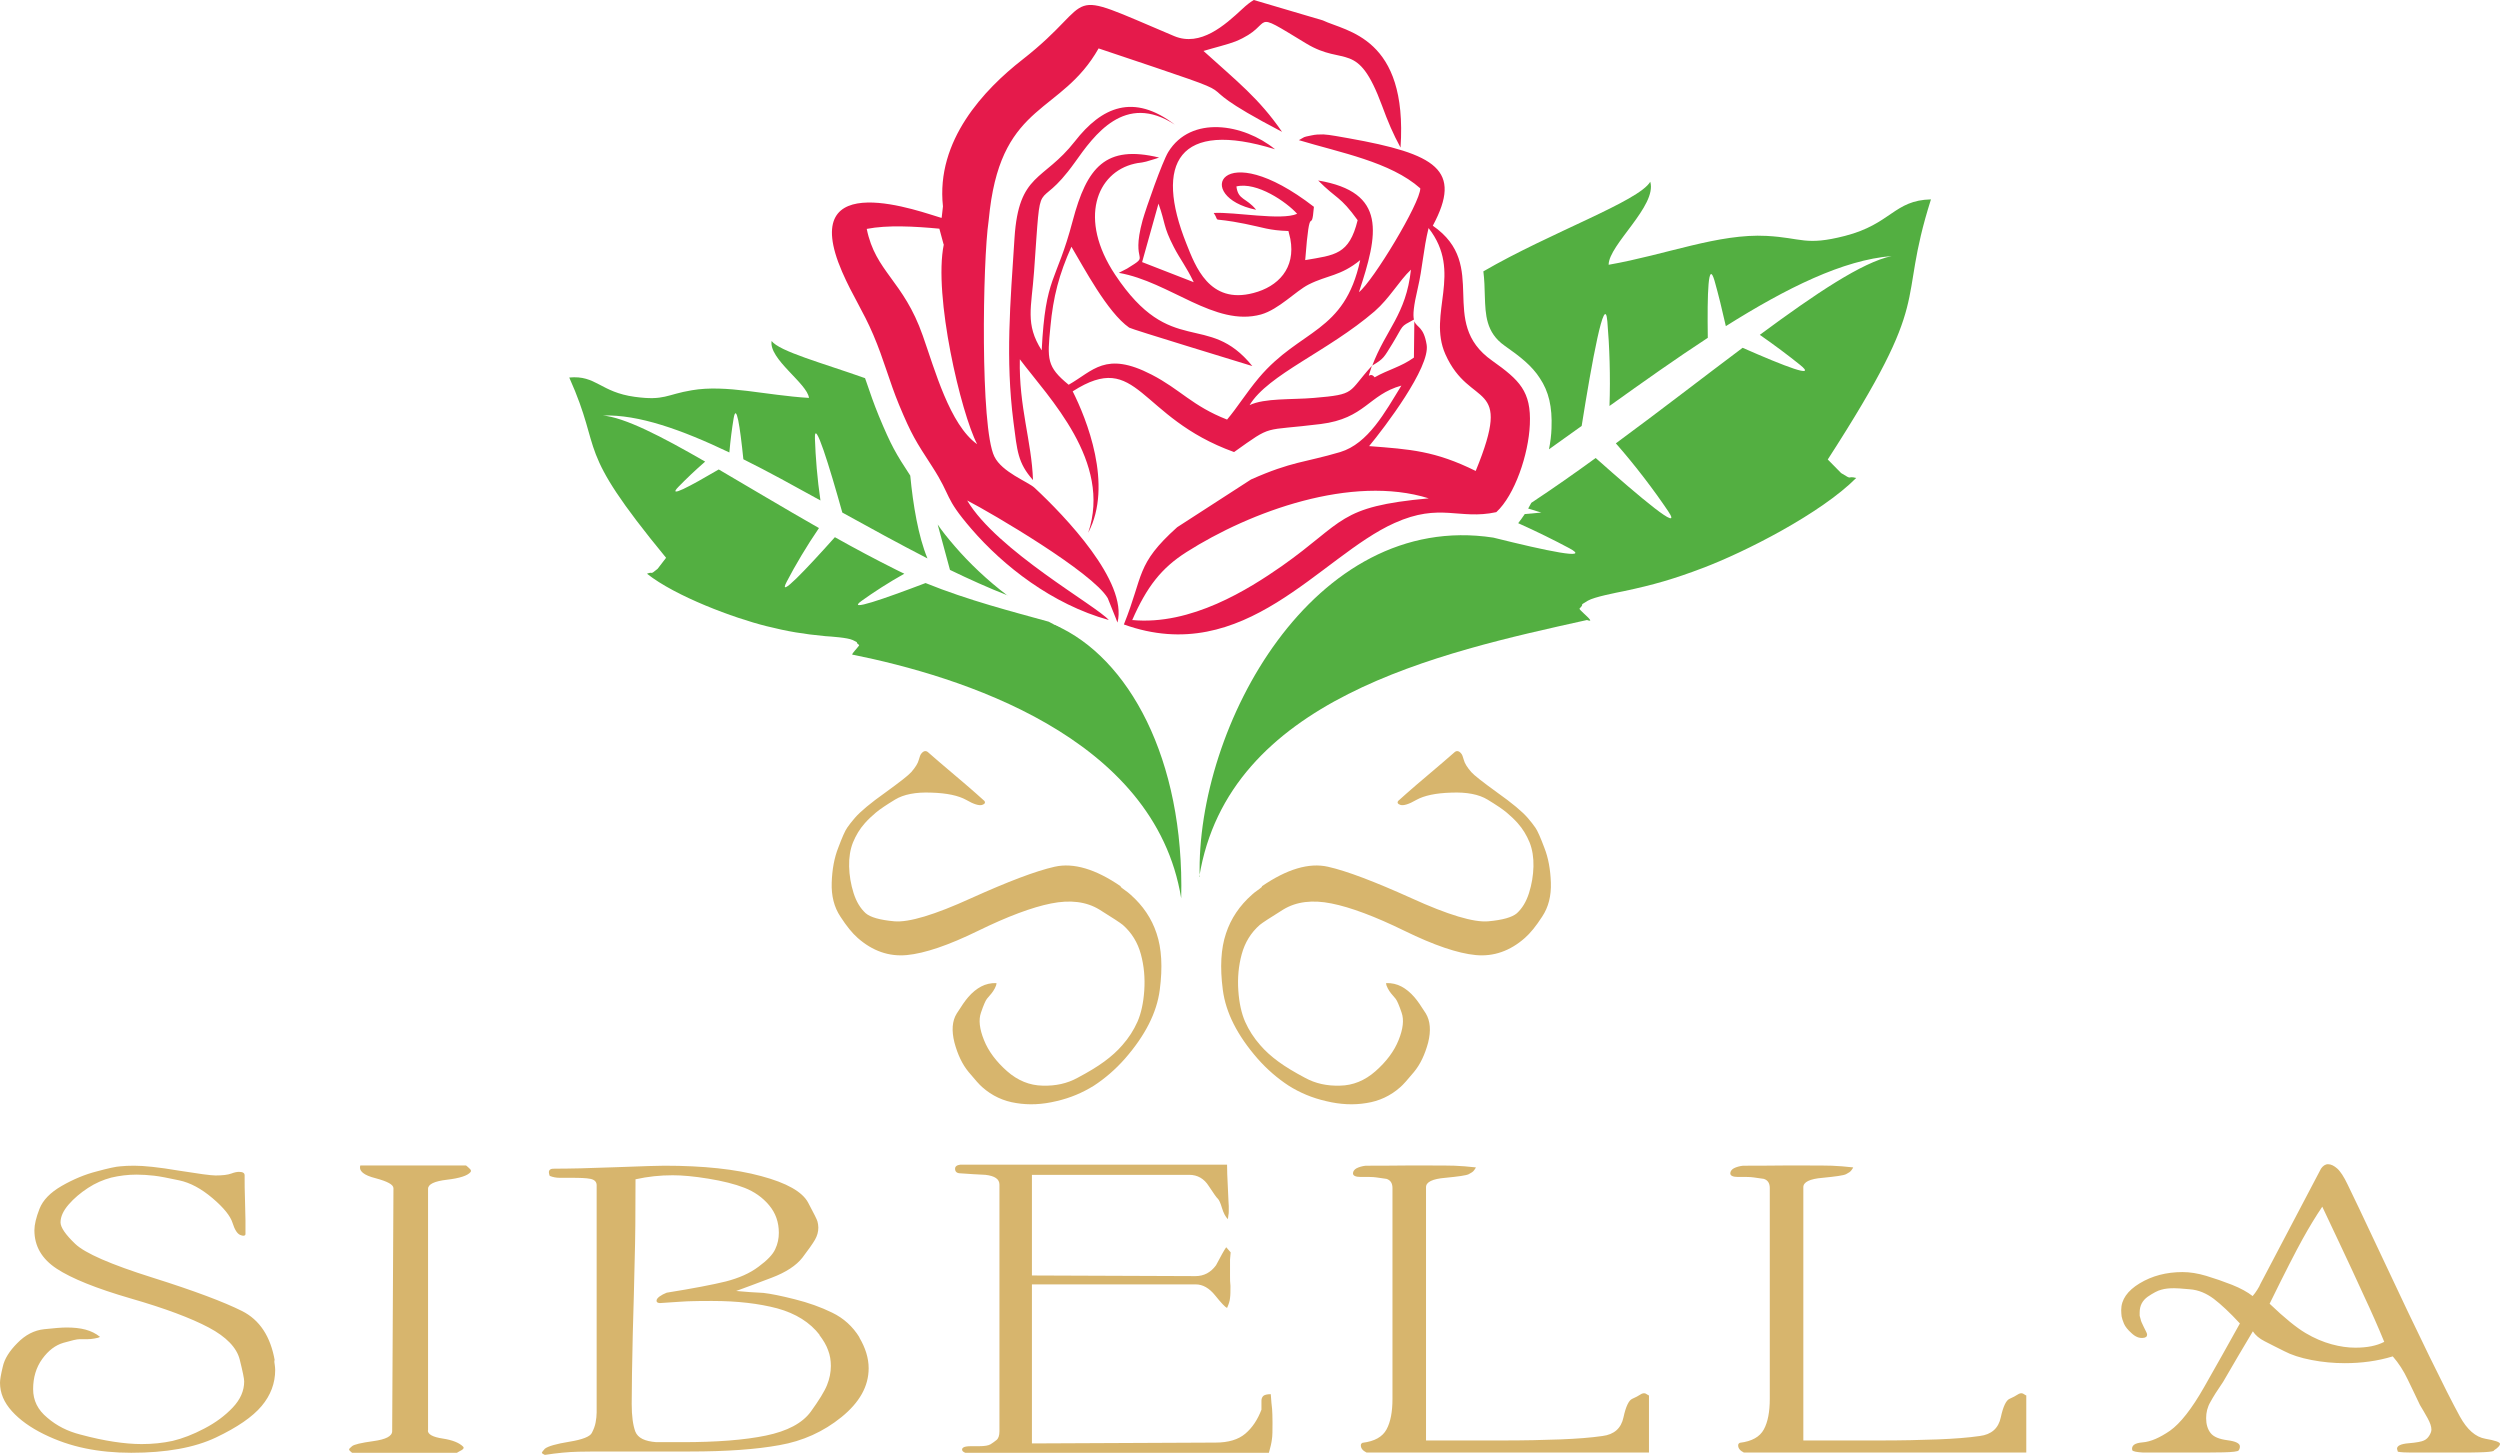
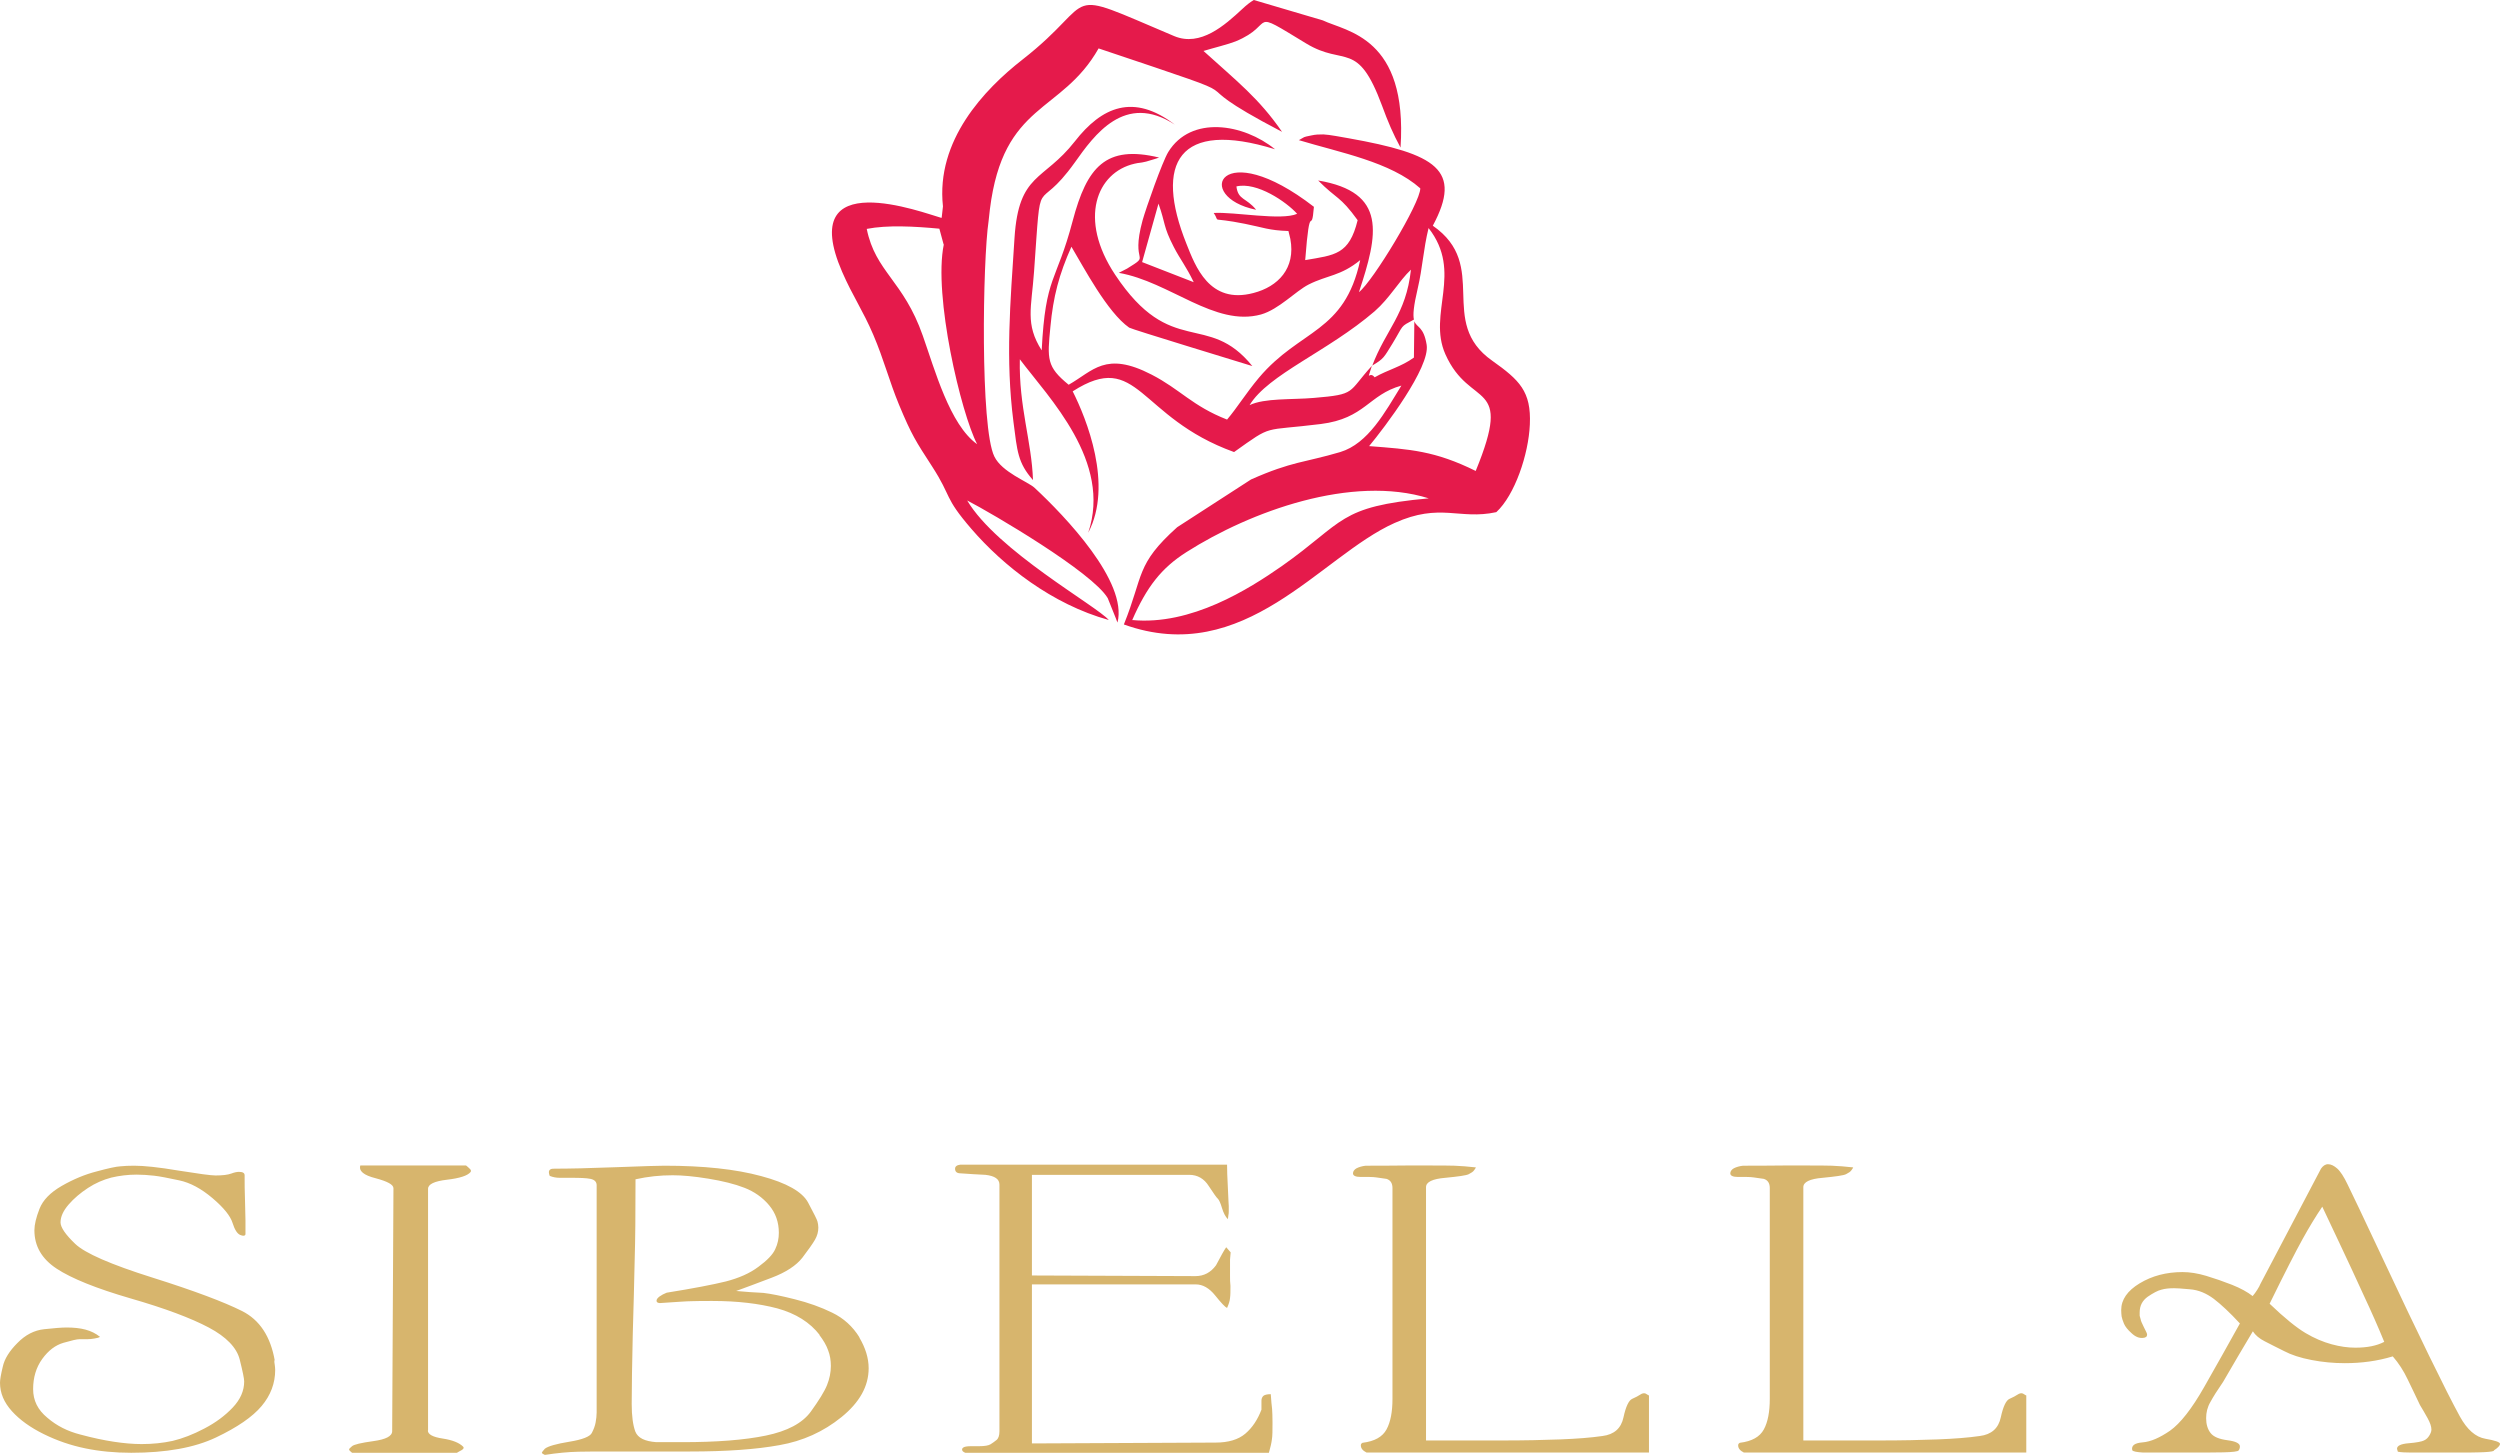
<svg xmlns="http://www.w3.org/2000/svg" id="Layer_2" viewBox="0 0 117.74 68.51">
  <defs>
    <style>
      .cls-1 {
        fill: #e51a4b;
      }

      .cls-1, .cls-2 {
        fill-rule: evenodd;
      }

      .cls-3 {
        fill: #d7b56d;
      }

      .cls-2 {
        fill: #53af41;
      }
    </style>
  </defs>
  <g id="Layer_1-2" data-name="Layer_1">
    <g>
      <path class="cls-3" d="M112.29,63.2c-.27-.66-.59-1.39-.97-2.2-.37-.81-.74-1.61-1.11-2.39-.37-.78-.65-1.38-.84-1.78-.31.46-.62.97-.93,1.53-.31.56-.83,1.57-1.55,3.04.71.68,1.27,1.13,1.69,1.38.42.25.83.42,1.23.53.4.11.77.16,1.12.16.56,0,1-.09,1.35-.27M117.45,68.33c-.09.04-.32.06-.69.07-.36.01-.6.01-.7.01h-2.49c-.27,0-.48-.01-.64-.04-.02-.07-.04-.12-.04-.14,0-.14.18-.23.56-.26.37-.03.61-.08.71-.13.11-.05.19-.13.25-.23.06-.1.1-.19.1-.28,0-.15-.06-.32-.18-.54-.12-.22-.24-.42-.36-.62-.19-.41-.39-.81-.58-1.21-.19-.4-.42-.76-.7-1.08-.72.22-1.47.32-2.26.32-.53,0-1.05-.05-1.57-.15-.52-.1-.95-.24-1.29-.42-.35-.17-.65-.33-.91-.46-.26-.13-.44-.29-.56-.47-.47.79-.94,1.58-1.4,2.38-.27.39-.47.71-.6.95-.14.24-.2.49-.2.76,0,.29.07.52.21.7.14.18.41.29.8.34.39.05.58.15.58.29,0,.07-.02.14-.06.19-.04.05-.28.08-.73.09-.45.01-.99.01-1.62.01h-2.14c-.31-.02-.48-.05-.52-.11-.05-.22.11-.34.49-.37.38-.03.81-.22,1.29-.55.48-.34,1.02-1.02,1.61-2.06.59-1.04,1.15-2.03,1.68-2.99-.47-.51-.89-.9-1.23-1.16-.35-.26-.72-.42-1.13-.45-.41-.04-.65-.05-.74-.05-.23,0-.43.02-.6.07-.17.04-.39.16-.64.33-.25.18-.38.42-.38.74v.16c.02.07.04.13.05.18,0,.05.06.17.15.36.1.19.15.3.15.34,0,.1-.06.15-.19.16-.18.02-.36-.05-.54-.22-.18-.16-.3-.31-.36-.45-.06-.14-.09-.25-.11-.34-.01-.09-.02-.19-.02-.3,0-.49.29-.91.87-1.26.58-.35,1.25-.53,2.02-.53.35,0,.72.06,1.12.18.4.12.8.26,1.21.42.4.16.73.34.97.53.08-.09.15-.19.22-.3.07-.11.12-.2.14-.26l2.86-5.44c.09-.13.2-.21.33-.21.14,0,.28.07.43.2.15.13.32.39.5.77.19.38.72,1.5,1.6,3.37.87,1.86,1.62,3.43,2.24,4.7.62,1.27,1.1,2.22,1.44,2.84.34.62.74.97,1.2,1.05.46.08.69.16.69.24s-.1.19-.29.31ZM95.43,65.71v2.7h-13.3c-.18-.09-.27-.2-.27-.34,0-.05.02-.09.08-.12.57-.07.94-.28,1.13-.63.19-.35.28-.83.28-1.44v-9.93c0-.22-.09-.37-.28-.43-.25-.04-.41-.06-.49-.07-.08-.01-.18-.02-.31-.02h-.41c-.25,0-.37-.06-.37-.17,0-.09.06-.18.17-.24.12-.06.26-.1.43-.12.5,0,1.14,0,1.89-.01.76,0,1.14,0,1.16,0,.45,0,.83,0,1.13.01.3.01.64.04,1.01.08-.01.03-.04.07-.09.14-.04.06-.13.12-.25.18-.12.06-.49.11-1.1.17-.61.05-.91.2-.91.44v11.93h3.57c1.07,0,1.99-.02,2.76-.05.77-.03,1.43-.08,1.98-.16.55-.07.88-.36.99-.88.11-.51.25-.8.41-.87.16-.07.29-.14.38-.2.09-.06.17-.08.25-.05l.15.09ZM77.66,65.71v2.7h-13.3c-.18-.09-.27-.2-.27-.34,0-.05.02-.09.08-.12.57-.07.94-.28,1.13-.63.19-.35.28-.83.28-1.44v-9.93c0-.22-.09-.37-.28-.43-.25-.04-.41-.06-.49-.07-.08-.01-.18-.02-.31-.02h-.41c-.25,0-.37-.06-.37-.17,0-.09.06-.18.17-.24.12-.06.26-.1.43-.12.5,0,1.14,0,1.89-.01.76,0,1.15,0,1.16,0,.45,0,.83,0,1.13.01.3.01.64.04,1.01.08-.01.03-.04.07-.09.14-.04.06-.13.12-.25.18-.12.06-.49.11-1.1.17-.61.05-.91.2-.91.44v11.93h3.57c1.07,0,1.99-.02,2.76-.05.77-.03,1.43-.08,1.98-.16.55-.07.88-.36.99-.88.11-.51.25-.8.41-.87.16-.07.29-.14.38-.2.09-.06.17-.08.25-.05l.15.09ZM59.85,65.68c.02.3.04.52.06.67.01.14.02.36.02.65,0,.37,0,.63-.03.8-.02.17-.07.37-.14.62h-14.3c-.1-.04-.15-.09-.15-.15,0-.04.02-.08.08-.11.05-.03.17-.05.35-.05h.37c.26,0,.44-.03.54-.09.1-.06.19-.13.28-.2.09-.07.14-.21.14-.41v-11.62c0-.26-.22-.41-.66-.46-.39-.02-.77-.04-1.16-.07-.18,0-.27-.07-.27-.22,0-.1.08-.17.25-.19h12.56c0,.22.01.6.04,1.13.02.53.04.8.04.82v.24c0,.06,0,.13-.02.21-.01.08-.02.13-.02.17-.12-.12-.21-.3-.28-.53-.07-.24-.14-.38-.19-.43-.06-.05-.2-.25-.43-.6-.22-.35-.53-.53-.92-.53h-7.41v4.74l7.7.03c.4,0,.72-.17.97-.51.22-.42.38-.71.48-.85l.21.24c-.01.11-.02.22-.03.34,0,.12,0,.22,0,.29v.48c0,.16,0,.31.02.47,0,.24,0,.44-.02.57-.01.14-.06.29-.14.47-.09-.04-.28-.24-.56-.59-.28-.35-.59-.52-.91-.52h-7.72s0,7.49,0,7.49l8.65-.04c.6,0,1.07-.14,1.4-.42.33-.28.58-.66.76-1.13v-.42c0-.1.03-.17.09-.23.06-.05.18-.08.35-.08ZM38.61,62.88c-.46-.6-1.13-1.02-2-1.26-.87-.23-1.89-.35-3.06-.35-.39,0-.7,0-.95.01-.25,0-.75.04-1.53.09-.1-.01-.15-.04-.15-.11s.05-.13.14-.2c.1-.07.21-.13.34-.18,1.25-.2,2.18-.38,2.79-.53.61-.16,1.12-.38,1.53-.69.41-.3.68-.58.79-.83.12-.25.17-.51.17-.77,0-.5-.15-.93-.46-1.3-.31-.37-.7-.64-1.16-.82-.46-.18-1.03-.32-1.7-.43-.67-.11-1.23-.16-1.68-.16-.59,0-1.17.06-1.75.19,0,1.57-.01,2.84-.04,3.81-.02.97-.05,2.13-.09,3.5-.03,1.36-.05,2.45-.05,3.27,0,.57.06,1,.17,1.3.12.3.44.46.99.5h1.22c1.61,0,2.93-.1,3.94-.31,1.01-.21,1.71-.58,2.11-1.12.39-.54.65-.96.77-1.26.12-.3.18-.6.18-.9,0-.26-.04-.51-.13-.74-.08-.23-.22-.47-.42-.73ZM40.47,62.99c.29.49.44.97.44,1.45,0,.85-.43,1.61-1.28,2.3-.85.69-1.83,1.13-2.92,1.32-1.09.2-2.5.3-4.23.3h-3.95c-.37,0-.8,0-1.28.01-.48.01-1.01.06-1.59.15-.09-.04-.14-.07-.14-.11,0-.01.04-.07.14-.18.15-.12.54-.23,1.15-.33.62-.1.97-.24,1.06-.41.09-.17.15-.33.18-.49.03-.16.05-.32.05-.48v-10.7c0-.16-.1-.26-.29-.3-.19-.04-.5-.05-.92-.05-.18,0-.36,0-.53,0-.17,0-.32-.03-.47-.09-.02-.06-.04-.11-.04-.17,0-.12.09-.18.27-.17.66,0,1.63-.02,2.91-.07,1.28-.05,2.04-.07,2.26-.07,1.83,0,3.35.16,4.56.49,1.2.32,1.94.74,2.21,1.25.27.51.42.8.44.89.02.08.04.18.04.28,0,.2-.05.39-.16.58-.11.19-.31.47-.59.84-.29.37-.77.69-1.46.95-.69.26-1.24.47-1.66.62.43.04.85.07,1.28.09.35.04.85.14,1.48.3.64.16,1.23.37,1.76.63.54.26.97.65,1.29,1.17ZM20.15,67.37c0,.18.23.31.7.38.46.07.78.2.96.38.05.05.03.1-.06.16-.09.05-.17.09-.23.13h-4.94c-.09-.07-.14-.12-.14-.16,0-.02.04-.07.14-.15.09-.08.43-.16,1.01-.24.58-.08.88-.23.88-.47l.06-11.44c0-.17-.28-.32-.84-.47-.56-.14-.8-.34-.72-.6h4.98c.05.04.11.09.17.15.06.05.08.11.04.16-.14.17-.51.29-1.11.36-.59.07-.89.21-.89.43v11.38ZM12.92,64.06c0,.06,0,.13.02.22.01.08.02.16.02.24,0,.62-.21,1.19-.64,1.7-.43.51-1.14,1-2.15,1.48-1.01.48-2.34.72-3.99.72-.77,0-1.5-.07-2.17-.21-.68-.14-1.32-.36-1.95-.67-.63-.31-1.13-.67-1.5-1.08-.37-.41-.56-.85-.56-1.34,0-.13.04-.38.13-.75.08-.37.31-.74.69-1.12.37-.38.79-.6,1.26-.65.46-.05.82-.08,1.06-.08.33,0,.63.03.89.1.26.07.48.18.68.34-.06.04-.15.06-.27.08-.12.02-.22.03-.31.03-.13,0-.26,0-.38,0-.13,0-.38.06-.76.17-.38.11-.71.36-1,.76-.29.4-.43.88-.43,1.42s.22.98.67,1.35c.44.38.96.64,1.55.79.59.16,1.12.27,1.58.34.46.07.9.11,1.31.11.51,0,1-.05,1.46-.15.46-.11.96-.3,1.49-.58.54-.28.98-.61,1.34-.99.36-.38.54-.79.54-1.23,0-.13-.07-.47-.21-1.03-.14-.56-.63-1.07-1.46-1.51-.83-.44-2.05-.9-3.68-1.37-1.62-.47-2.78-.94-3.48-1.4-.7-.46-1.05-1.06-1.05-1.81,0-.26.08-.6.24-1.01.16-.41.51-.77,1.05-1.08.54-.31,1.09-.54,1.64-.68.55-.15.92-.23,1.11-.24.19-.02.41-.03.66-.03.45,0,1.15.07,2.09.23.94.15,1.52.23,1.74.23.33,0,.58-.03.74-.09.16-.06.28-.08.36-.08.18,0,.27.05.27.16,0,.32,0,.74.02,1.26.01.51.02.8.02.86v.66c-.02.08-.11.09-.25.03-.14-.06-.26-.25-.36-.57-.1-.32-.41-.71-.94-1.16-.53-.45-1.05-.73-1.57-.84-.52-.11-.91-.19-1.19-.22-.28-.03-.55-.05-.82-.05-.41,0-.81.05-1.19.14-.38.1-.75.26-1.1.49-.35.23-.66.49-.91.78-.25.29-.38.57-.38.84,0,.23.23.57.69,1.01.46.44,1.67.97,3.64,1.59,1.97.62,3.37,1.15,4.21,1.57.84.42,1.35,1.2,1.55,2.34Z" />
-       <path class="cls-3" d="M59.43,41.77c-.06.05-.13.11-.22.17-.09.06-.16.12-.24.19-.59.52-1,1.13-1.23,1.83-.24.71-.29,1.59-.15,2.66.14,1.07.68,2.14,1.64,3.24.45.51.94.93,1.46,1.27.52.33,1.11.58,1.77.73.66.16,1.29.19,1.89.09.6-.09,1.14-.34,1.6-.75.13-.11.34-.35.64-.71.3-.36.52-.83.67-1.39.14-.56.1-1.02-.11-1.37-.22-.35-.4-.61-.54-.77-.19-.22-.4-.39-.61-.5-.21-.11-.45-.17-.72-.16,0,.07.03.16.08.25.05.09.1.17.15.23.07.08.15.17.22.26.07.09.16.3.28.65.12.34.07.77-.14,1.29-.21.53-.58,1.02-1.09,1.47-.5.44-1.06.67-1.67.68-.61.02-1.16-.1-1.65-.37-.49-.26-.91-.51-1.25-.76-.33-.24-.63-.51-.86-.78-.3-.34-.53-.7-.71-1.1-.17-.39-.28-.88-.32-1.47-.04-.59.01-1.16.16-1.71.15-.55.43-1.01.85-1.38.12-.1.49-.34,1.1-.72.62-.38,1.38-.47,2.28-.29.9.18,2.05.61,3.44,1.29,1.39.68,2.51,1.06,3.35,1.14.84.08,1.62-.19,2.32-.81.25-.22.52-.55.81-1,.3-.45.43-.98.41-1.6-.02-.62-.12-1.17-.31-1.65-.18-.48-.32-.8-.42-.94-.1-.14-.21-.29-.36-.46-.26-.3-.74-.7-1.43-1.19-.69-.5-1.1-.82-1.23-.97-.19-.22-.31-.41-.35-.57-.04-.15-.08-.26-.13-.31-.1-.12-.21-.14-.31-.05-.31.27-.71.62-1.2,1.03-.49.42-.77.65-.83.71l-.24.21c-.1.09-.23.2-.38.34-.06.08-.02.15.11.19.14.04.39-.03.75-.24.36-.2.91-.32,1.64-.34.73-.03,1.3.08,1.71.33.41.25.71.45.9.61.19.16.37.33.52.5.24.27.42.57.56.91.13.33.19.71.18,1.13-.01.42-.08.84-.21,1.25-.13.41-.32.72-.57.95-.22.19-.67.32-1.35.38-.68.06-1.89-.3-3.62-1.09-1.73-.78-3.04-1.28-3.93-1.48-.89-.2-1.93.11-3.11.92" />
-       <path class="cls-3" d="M52.78,41.77c.06.05.13.11.22.17.09.06.16.12.24.19.59.52,1,1.13,1.23,1.83.24.71.29,1.59.15,2.66-.14,1.07-.68,2.14-1.64,3.24-.45.51-.94.93-1.46,1.27-.53.33-1.11.58-1.77.73-.66.16-1.29.19-1.89.09-.6-.09-1.14-.34-1.6-.75-.13-.11-.34-.35-.64-.71-.3-.36-.52-.83-.67-1.39-.14-.56-.11-1.02.11-1.37.22-.35.4-.61.54-.77.19-.22.4-.39.61-.5.21-.11.45-.17.72-.16,0,.07-.03.16-.08.25-.05.09-.1.17-.15.23-.07.08-.15.17-.22.26-.07.09-.16.3-.28.65-.12.34-.07.77.14,1.29.21.53.58,1.02,1.09,1.47.5.44,1.06.67,1.67.68.61.02,1.16-.1,1.65-.37.49-.26.91-.51,1.25-.76.33-.24.63-.51.86-.78.3-.34.53-.7.71-1.1.17-.39.28-.88.32-1.47.04-.59-.01-1.16-.16-1.71-.15-.55-.43-1.01-.85-1.38-.12-.1-.49-.34-1.1-.72-.62-.38-1.38-.47-2.28-.29-.9.18-2.05.61-3.44,1.29-1.39.68-2.51,1.06-3.35,1.14-.84.08-1.62-.19-2.32-.81-.25-.22-.52-.55-.81-1-.3-.45-.43-.98-.41-1.6.02-.62.12-1.17.31-1.65.18-.48.32-.8.42-.94.1-.14.21-.29.36-.46.26-.3.74-.7,1.43-1.19.69-.5,1.1-.82,1.23-.97.19-.22.31-.41.35-.57.04-.15.08-.26.13-.31.1-.12.21-.14.31-.05.31.27.71.62,1.2,1.03.49.42.77.65.83.71l.24.21c.1.09.23.2.38.34.06.08.02.15-.11.19-.14.04-.39-.03-.75-.24-.36-.2-.91-.32-1.64-.34-.73-.03-1.3.08-1.71.33-.41.25-.71.45-.9.61-.19.16-.37.33-.52.5-.24.27-.42.57-.56.91-.13.33-.19.71-.18,1.13.01.42.08.84.21,1.25.13.41.32.72.57.95.22.19.67.32,1.35.38.68.06,1.89-.3,3.62-1.09,1.73-.78,3.04-1.28,3.93-1.48.89-.2,1.93.11,3.11.92" />
-       <path class="cls-2" d="M81.85,15.7h0s0,0,0,0h0ZM56.48,41.3c1.36-8.39,11.27-10.55,18.26-12.1.16.06.18.03.13-.03h0s0,0,0,0c-.1-.14-.52-.47-.48-.51.3-.3-.11-.07.39-.37.31-.18,1.31-.37,1.7-.45,1.42-.3,2.37-.58,3.69-1.08,2.02-.76,5.59-2.58,7.25-4.25-.47-.12-.12.14-.71-.23l-.63-.64c5.11-7.92,3.2-7.02,4.86-12.25-1.74.04-1.87,1.16-4.05,1.72-1.87.48-2.02.09-3.69,0-2.26-.12-4.71.88-7.44,1.36,0-.94,2.29-2.78,1.96-3.91-.54.92-4.69,2.38-7.86,4.22.05.39.06.78.07,1.18.03.85.05,1.7.93,2.32.74.52,1.28.94,1.66,1.53.42.63.59,1.34.55,2.36-.01.31-.05.65-.12.99.51-.37,1.03-.73,1.54-1.1.48-3.02,1.09-6.37,1.21-4.92.1,1.16.15,2.59.1,3.98,1.58-1.13,3.13-2.23,4.63-3.21-.03-2.13.02-3.71.32-2.68.18.64.36,1.37.53,2.13,2.88-1.81,5.53-3.12,7.81-3.3-1.38.29-3.56,1.75-6.21,3.71.69.48,1.33.96,1.89,1.41.85.68-.7.08-2.7-.8-1.83,1.37-3.85,2.94-5.97,4.5.93,1.06,1.8,2.21,2.46,3.19.74,1.09-1.32-.64-3.41-2.5-.99.72-2,1.43-3.03,2.11-.05.09-.1.18-.15.27l.62.19-.78.07c-.1.15-.2.29-.31.43.87.39,1.7.8,2.41,1.18,1.08.58-1.1.12-3.58-.5-8.48-1.3-14.01,8.91-13.83,15.97Z" />
-       <path class="cls-2" d="M33.94,21.59h0s0,0,0,0ZM47.45,28.04c-.89-.35-1.8-.76-2.71-1.2-.12-.46-.34-1.27-.58-2.14.18.27.43.59.81,1.03.68.79,1.52,1.59,2.48,2.32ZM49.96,29.57l-9.31.98c-1.06.71-.14-.13-.19-.17-.24-.19.07-.06-.31-.24-.24-.11-.98-.16-1.28-.18-1.05-.1-1.77-.22-2.77-.47-1.53-.38-4.28-1.4-5.63-2.47.33-.13.1.1.5-.23l.4-.52c-4.38-5.32-2.92-4.83-4.56-8.49,1.27-.12,1.46.69,3.09.91,1.4.19,1.48-.11,2.68-.31,1.63-.28,3.5.24,5.52.36-.08-.68-1.9-1.83-1.76-2.68.37.49,2.37,1.03,4.4,1.75l.06.17c.18.53.36,1.05.59,1.61.59,1.42.8,1.77,1.48,2.81.13,1.37.38,2.87.81,3.9-1.34-.69-2.69-1.43-4.01-2.16-.6-2.15-1.33-4.53-1.29-3.47.03.85.11,1.89.26,2.9-1.25-.69-2.46-1.36-3.63-1.94-.16-1.55-.33-2.69-.46-1.92-.08.48-.15,1.03-.2,1.6-2.24-1.07-4.28-1.8-5.96-1.74,1.03.09,2.74.97,4.82,2.17-.46.4-.89.81-1.25,1.18-.56.57.51,0,1.89-.81,1.44.84,3.05,1.81,4.72,2.76-.58.85-1.12,1.76-1.52,2.53-.45.86.91-.58,2.27-2.1.94.53,1.9,1.04,2.86,1.52.13.07.27.13.41.2-.73.41-1.43.86-2,1.27-.79.56,1.08-.1,3-.83,2.02.82,4.11,1.35,5.8,1.82l.58.31Z" />
      <path class="cls-1" d="M44.33,10.26c-.83-.23-6.87-2.54-4.67,2.54.5,1.15.98,1.82,1.47,2.97.5,1.17.75,2.18,1.21,3.29.6,1.44.79,1.72,1.56,2.91.95,1.47.53,1.41,1.85,2.94,1.5,1.74,3.8,3.55,6.47,4.29-.58-.67-5.27-3.27-6.67-5.63,1.18.61,5.9,3.38,6.62,4.6l.39.97s.04.12.07.18c.49-1.92-2.47-5.01-3.91-6.35-.32-.29-1.53-.73-1.89-1.47-.67-1.36-.55-9.21-.27-11.1l.06-.54c.63-5.07,3.37-4.49,5.12-7.58,8.75,2.94,2.96.96,8.64,3.93-1.08-1.57-2.11-2.37-3.7-3.81.46-.14,1.19-.32,1.51-.45,1.97-.81.5-1.62,3.33.1,1.82,1.1,2.41-.2,3.57,2.93.27.74.52,1.33.87,1.97.35-5.21-2.55-5.46-3.66-5.99l-3.25-.96c-.17.1-.35.24-.55.43-.81.75-1.96,1.79-3.2,1.27-5.56-2.35-3.42-1.8-7.15,1.11-1.79,1.4-4.08,3.8-3.74,6.91l-.06.53ZM44.45,11.51c-.5,2.41.81,7.95,1.57,9.41-1.29-.91-2-3.53-2.56-5.11-.91-2.6-2.23-3-2.64-5.03.98-.19,2.25-.12,3.42-.01l.2.74ZM53.78,12.34l2.44.95c-.36-.75-.63-1.06-.94-1.66-.51-.99-.38-1.09-.72-2.04l-.77,2.75ZM64.62,17.24c.65-1.73,1.6-2.42,1.83-4.54-.56.53-1,1.34-1.71,1.96-2.21,1.9-5.01,2.97-5.89,4.42.71-.34,1.99-.25,3.03-.34,2.02-.17,1.57-.24,2.73-1.51-.26.85-.13.2.13.54.63-.36,1.24-.49,1.85-.93l.02-1.71c.12.31.44.24.58,1.11.17,1.06-1.98,3.89-2.71,4.77,1.94.15,3.1.22,5.02,1.17,1.8-4.39-.26-2.87-1.43-5.5-.85-1.92.85-3.84-.79-5.94-.25,1.02-.28,1.86-.51,2.84-.2.85-.23,1.25-.18,1.47-.68.37-.45.21-1.01,1.13-.41.66-.4.71-.96,1.04ZM53.31,29.2c2.79.27,5.51-1.46,7.06-2.54,2.98-2.1,2.63-2.8,6.92-3.19-3.62-1.13-8.39.61-11.41,2.53-1.18.75-1.87,1.63-2.56,3.21ZM61.17,6.6c1.95.59,4.31,1.02,5.72,2.27.01.67-2.23,4.38-2.89,4.89.91-2.74,1.34-4.71-1.92-5.26.89.9,1.02.71,1.86,1.87-.4,1.63-1.07,1.64-2.47,1.88.23-2.99.29-1.04.41-2.51-4.41-3.41-5.71-.47-2.72.14-.47-.58-.85-.45-.93-1.1.96-.23,2.36.73,2.86,1.29-.74.33-2.96-.1-3.93-.04.35.51-.28.16,1.47.51.86.17,1.12.31,2.05.34l.09.37c.26,1.39-.58,2.25-1.74,2.55-2.08.55-2.74-1.28-3.15-2.31-1.53-3.82-.38-5.87,4.17-4.46-1.49-1.21-3.96-1.61-5.03.13-.28.46-1.04,2.62-1.21,3.22-.59,2.16.45,1.54-.73,2.27l-.39.2c2.41.42,4.52,2.56,6.7,1.96.84-.24,1.63-1.1,2.24-1.41.89-.45,1.5-.39,2.43-1.15-.74,3.45-2.82,3.23-4.77,5.54-.62.74-1.03,1.42-1.5,1.97-1.64-.64-2.2-1.42-3.56-2.12-2.17-1.12-2.75-.17-3.9.48-1.04-.85-1.01-1.2-.86-2.73.13-1.41.41-2.48.99-3.77.58.97,1.69,3.09,2.72,3.81.12.08,5.16,1.61,5.8,1.81-2.11-2.61-3.82-.33-6.46-4.3-1.75-2.63-.87-4.82.91-5.23.25-.06.22-.02.55-.1l.4-.12c.05-.02.14-.04.21-.07-2.52-.61-3.4.45-4.07,2.98-.78,2.96-1.28,2.54-1.46,6.1-.79-1.24-.48-2.01-.36-3.71.36-5.02.04-2.51,1.92-5.14.91-1.28,2.35-3.32,4.71-1.78-1.95-1.49-3.44-.84-4.71.79-1.48,1.89-2.64,1.47-2.84,4.54-.2,3.09-.43,5.7-.05,8.67.18,1.39.2,1.92.92,2.74-.06-1.82-.67-3.45-.62-5.69,1.37,1.82,4.35,4.82,3.22,8.17,1.19-2.25-.09-5.39-.73-6.66,3.11-1.99,3.05,1.22,7.6,2.86,1.87-1.33,1.28-.97,4.08-1.32,2.09-.26,2.25-1.38,3.8-1.81-.77,1.25-1.56,2.73-2.88,3.13-1.69.5-2.26.43-4.2,1.29l-3.48,2.25c-1.96,1.76-1.57,2.25-2.51,4.58,5.7,2.05,9.24-3.21,12.75-4.78,2.16-.97,3.04-.13,4.79-.51.87-.8,1.52-2.72,1.58-4.13.07-1.56-.49-2.09-1.77-3-2.62-1.84-.09-4.48-2.8-6.36,1.41-2.63.17-3.38-3.97-4.12-.3-.05-.9-.17-1.18-.18-.21,0-.36,0-.58.05-.43.09-.26.05-.56.21Z" />
-       <path class="cls-2" d="M55.63,42.31c-1.24-7.66-10.48-10.47-15.48-11.48l.95-.65,8.61-.73c3.42,1.51,6.08,6.26,5.92,12.86" />
    </g>
  </g>
</svg>